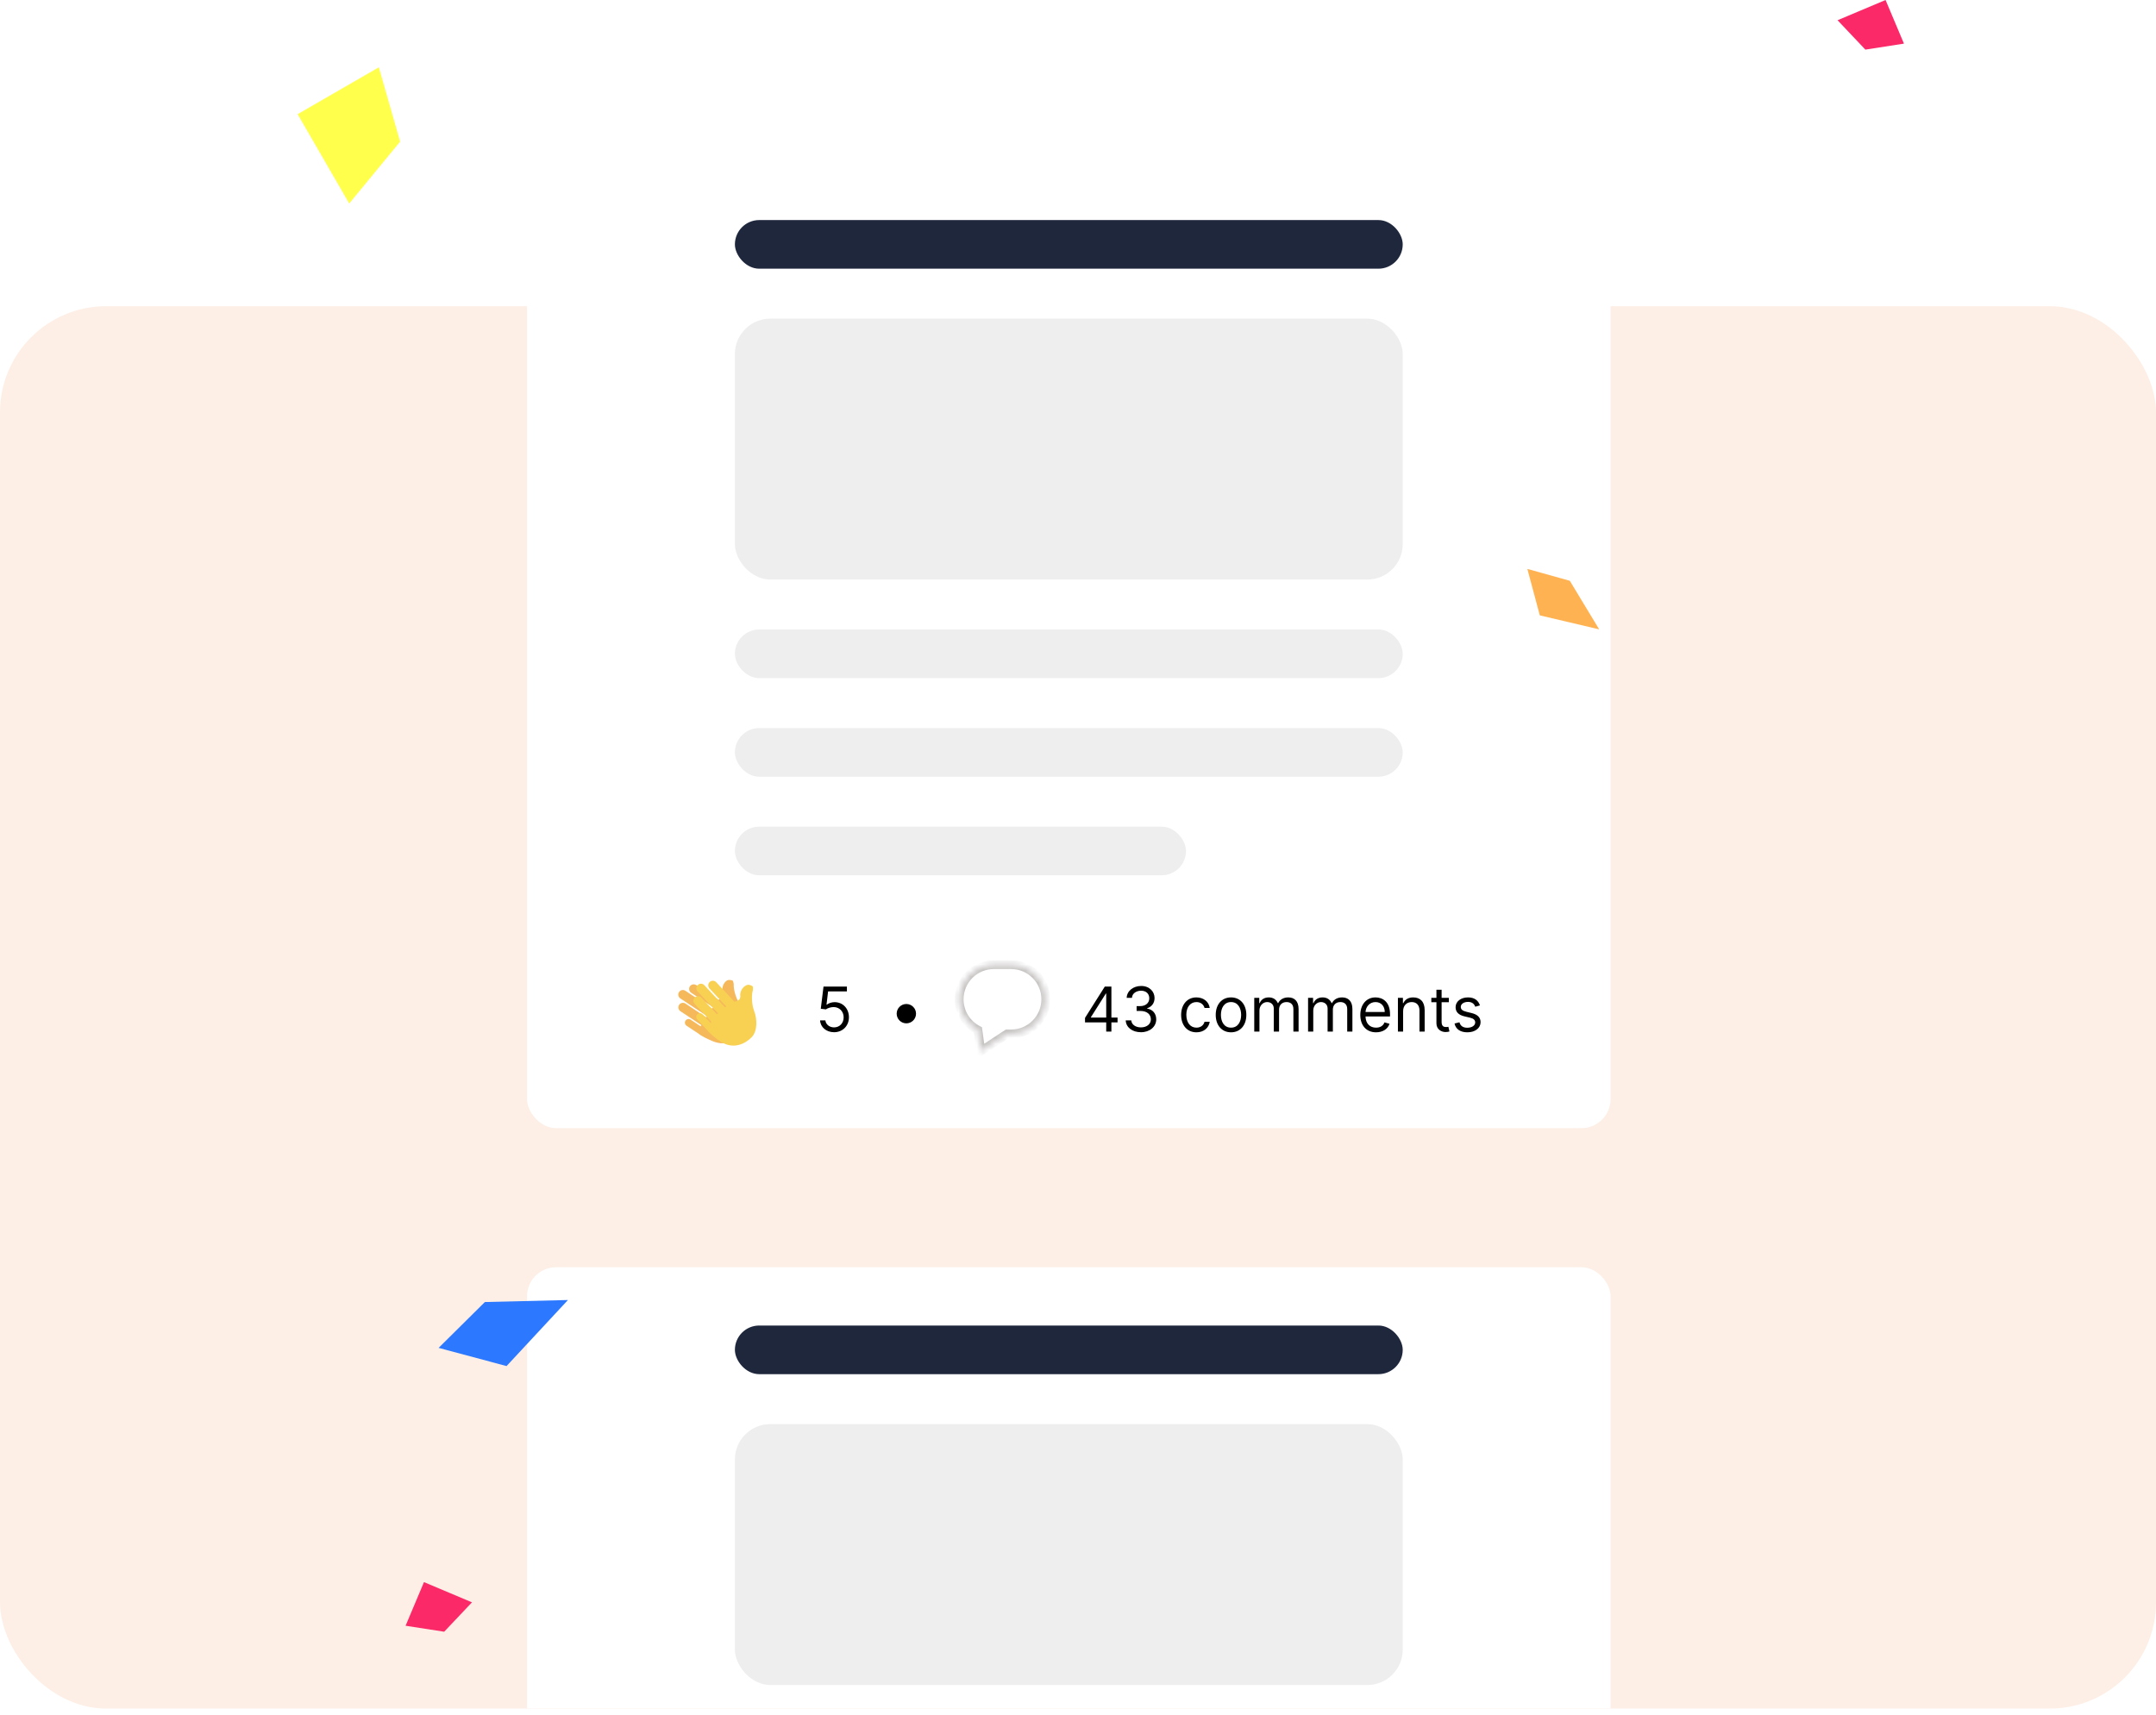
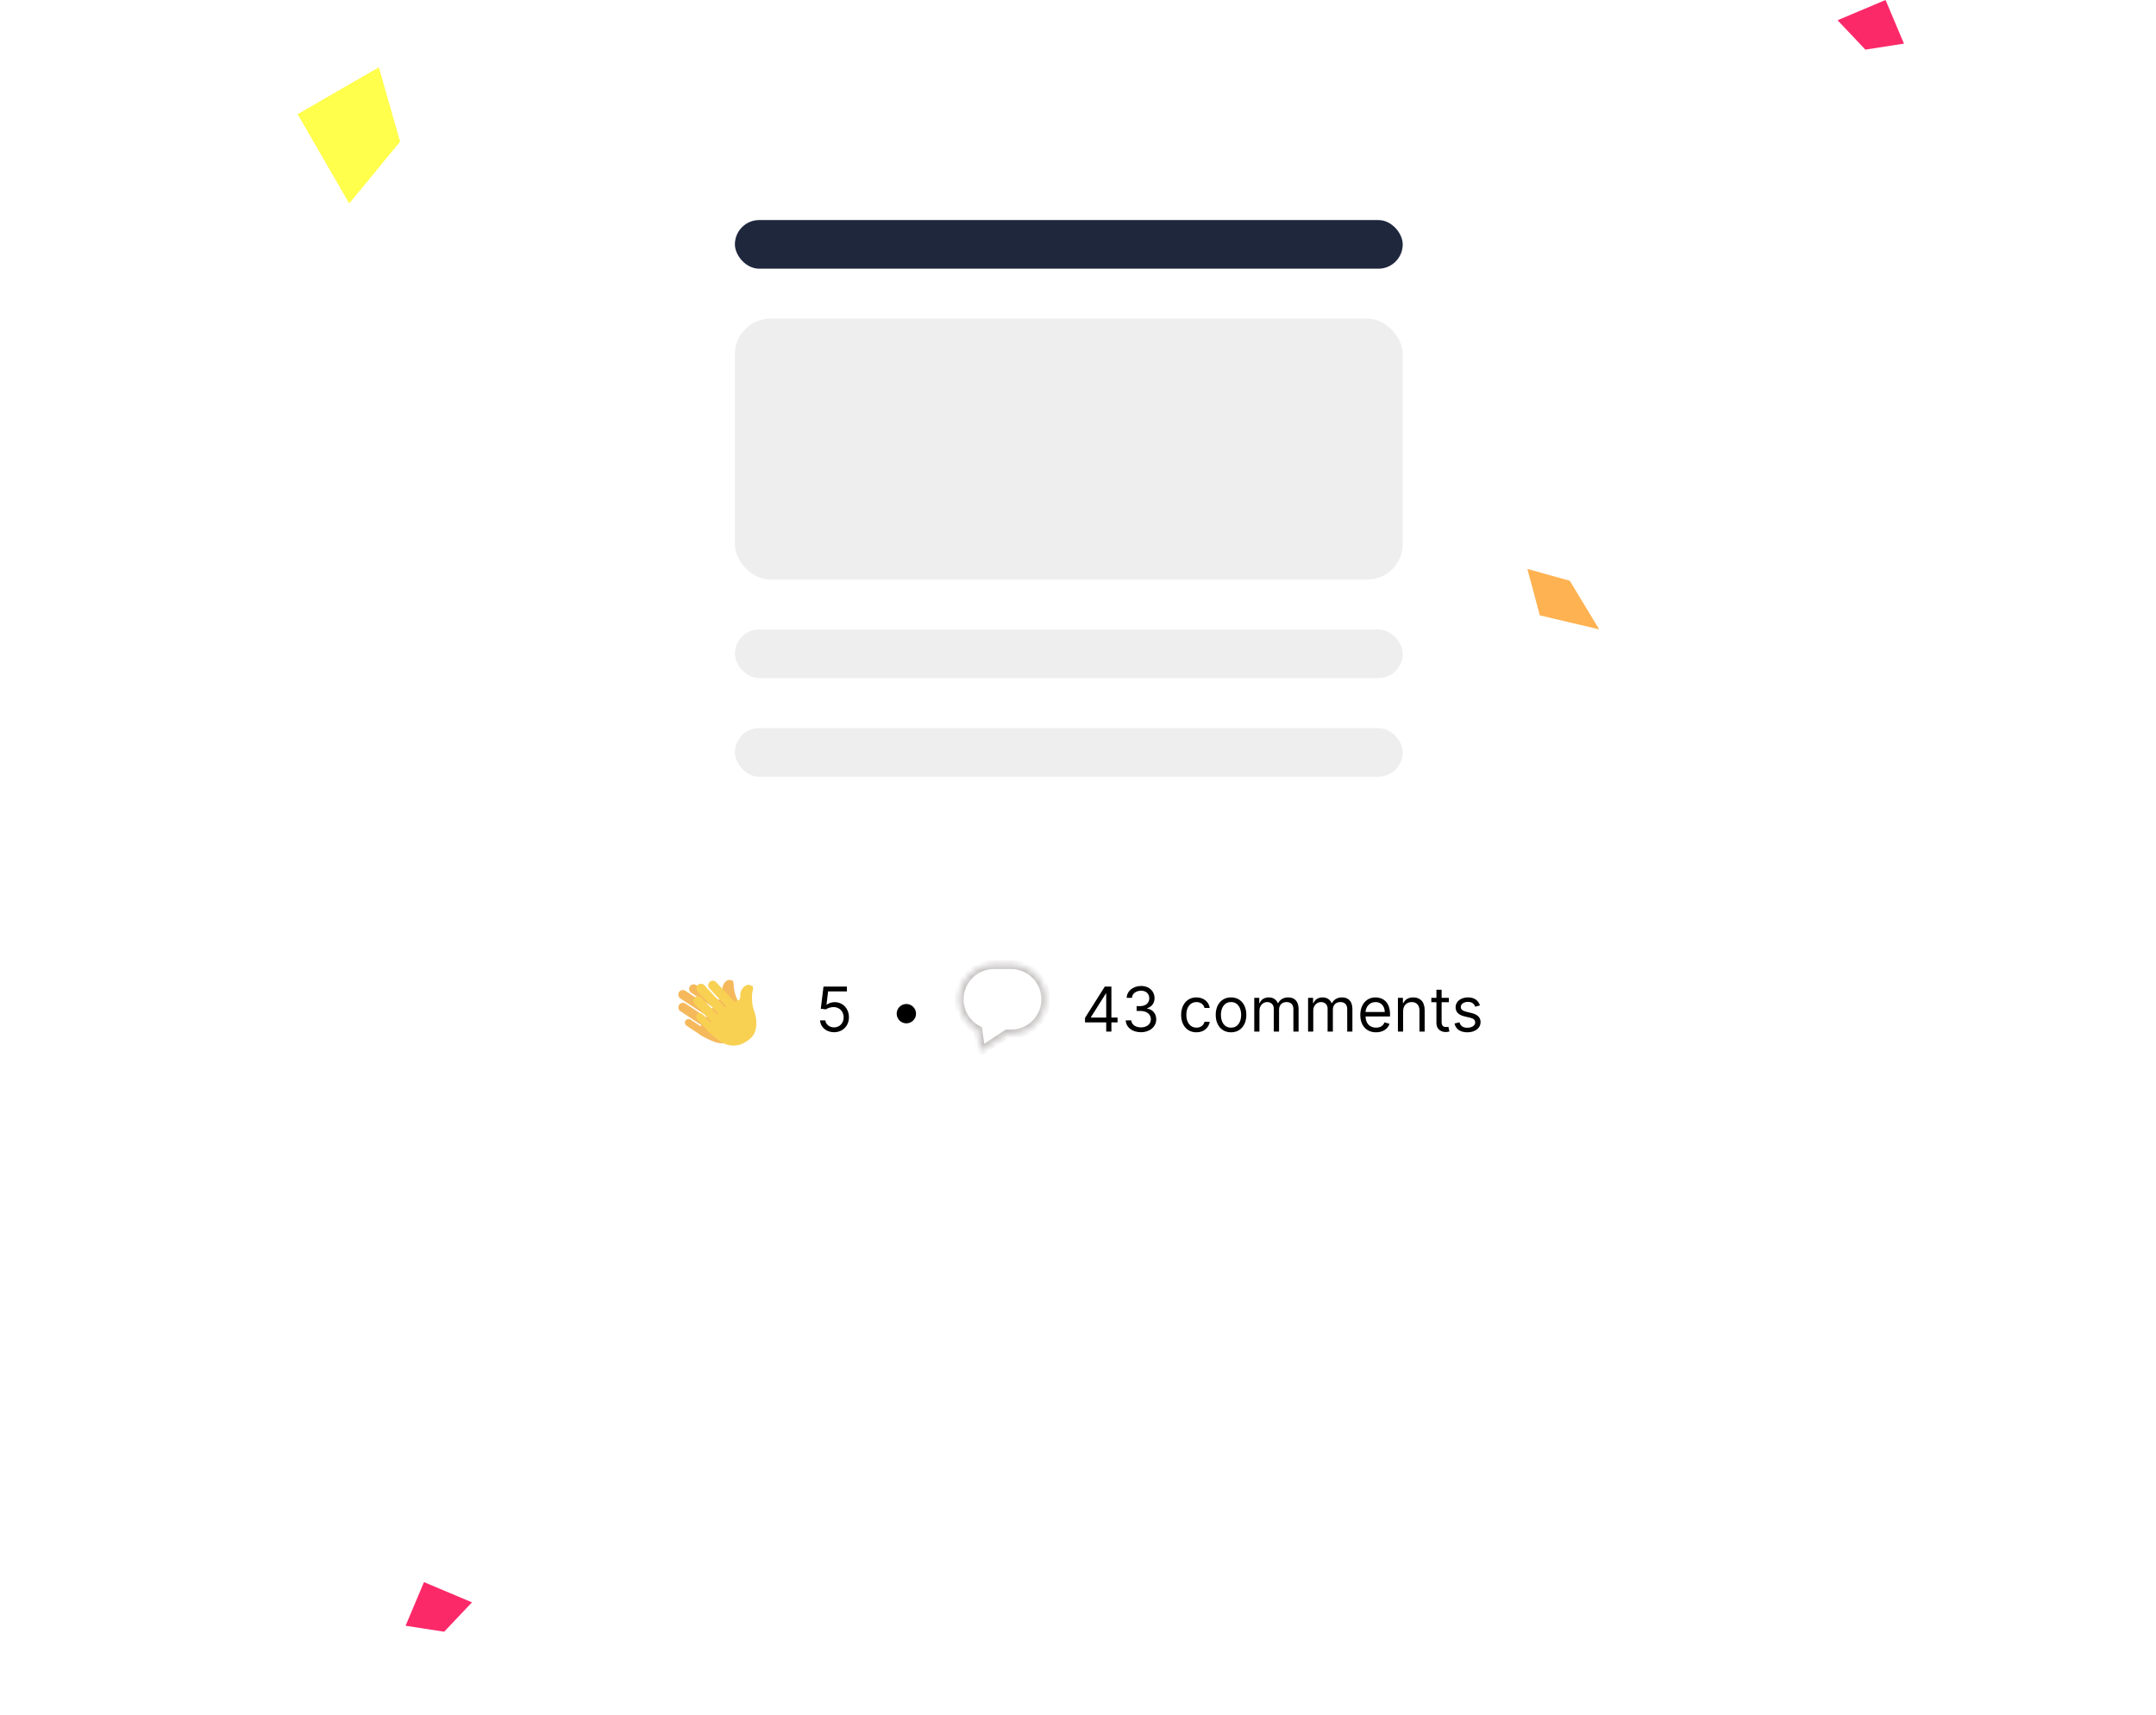
<svg xmlns="http://www.w3.org/2000/svg" width="352" height="280" viewBox="0 0 352 280" fill="none">
-   <rect y="50.002" width="352" height="229" rx="17.33" fill="#FDEFE6" />
  <g clip-path="url(#clip0)">
    <g filter="url(#filter0_d)">
      <g clip-path="url(#clip1)">
        <rect x="86.046" y="23.441" width="176.907" height="157.805" rx="4.759" fill="white" />
        <g clip-path="url(#clip2)">
          <g clip-path="url(#clip3)">
            <g clip-path="url(#clip4)">
              <g clip-path="url(#clip5)">
                <g clip-path="url(#clip6)">
                  <rect x="119.983" y="32.96" width="109.033" height="7.943" rx="3.971" fill="#1F273D" />
                  <rect x="119.983" y="49.059" width="109.033" height="42.602" rx="5.777" fill="#EEEEEE" />
                  <rect x="119.983" y="99.817" width="109.033" height="7.943" rx="3.971" fill="#EEEEEE" />
                  <rect x="119.983" y="115.916" width="109.033" height="7.943" rx="3.971" fill="#EEEEEE" />
-                   <rect x="119.983" y="132.015" width="73.651" height="7.943" rx="3.971" fill="#EEEEEE" />
                </g>
              </g>
            </g>
          </g>
        </g>
        <g clip-path="url(#clip7)">
          <g filter="url(#filter1_i)">
            <path fill-rule="evenodd" clip-rule="evenodd" d="M112.973 157.411C112.745 157.757 112.84 158.221 113.185 158.45L116.78 160.827C116.733 160.894 116.685 160.962 116.636 161.031L112.244 158.126C111.899 157.897 111.434 157.992 111.205 158.337C110.977 158.682 111.072 159.147 111.417 159.375L115.787 162.266C115.743 162.332 115.699 162.399 115.655 162.465L112.257 160.217C111.911 159.988 111.447 160.083 111.218 160.428C110.99 160.773 111.085 161.238 111.43 161.466L114.856 163.732C114.816 163.799 114.779 163.864 114.743 163.927L113.093 162.836C112.818 162.654 112.448 162.729 112.266 163.005C112.084 163.28 112.159 163.65 112.434 163.832L114.417 165.144C114.869 165.544 115.881 166 116.534 166.29C119.316 167.529 121.08 165.722 121.756 164.568C122.432 163.415 121.981 161.541 121.135 160.314C120.458 159.332 120.075 157.794 120.141 157.056C120.119 156.964 120.105 156.884 120.093 156.814C120.035 156.492 120.018 156.397 119.435 156.356C118.725 156.307 118.021 157.493 118.351 158.405C118.615 159.134 117.975 159.485 117.689 159.566L117.656 159.61L114.012 157.2C113.667 156.972 113.202 157.066 112.973 157.411Z" fill="#F5B95C" />
          </g>
          <g filter="url(#filter2_dii)">
            <path fill-rule="evenodd" clip-rule="evenodd" d="M115.487 157.747C115.205 157.445 115.222 156.97 115.524 156.688C115.827 156.406 116.301 156.423 116.583 156.726L119.562 159.924L119.605 159.888C119.902 159.876 120.607 159.684 120.521 158.914C120.414 157.95 121.376 156.962 122.054 157.176C122.612 157.352 122.606 157.449 122.587 157.775C122.582 157.846 122.578 157.927 122.578 158.022C122.34 158.723 122.352 160.309 122.78 161.422C123.316 162.814 123.316 164.74 122.388 165.704C121.46 166.667 119.322 168.01 116.908 166.155C116.342 165.72 115.467 165.042 115.12 164.547L113.497 162.805C113.272 162.563 113.285 162.185 113.527 161.961C113.768 161.736 114.146 161.749 114.371 161.99L115.697 163.414C115.709 163.356 115.733 163.276 115.78 163.173L113.075 160.269C112.793 159.966 112.81 159.492 113.112 159.21C113.415 158.928 113.889 158.945 114.171 159.248L116.704 161.966C116.757 161.912 116.813 161.855 116.872 161.798L113.552 158.233C113.27 157.93 113.286 157.456 113.589 157.174C113.892 156.892 114.366 156.909 114.648 157.212L118.024 160.835C118.096 160.786 118.167 160.741 118.236 160.698L115.487 157.747Z" fill="#F8D153" />
          </g>
        </g>
        <path d="M136.174 165.583C137.574 165.583 138.601 164.549 138.601 163.142C138.601 161.717 137.61 160.672 136.26 160.672C135.765 160.672 135.284 160.848 134.982 161.088H134.939L135.198 158.92H138.271V158.13H134.451L134.006 161.749L134.839 161.85C135.144 161.631 135.664 161.473 136.117 161.476C137.054 161.483 137.739 162.194 137.739 163.156C137.739 164.1 137.079 164.793 136.174 164.793C135.42 164.793 134.821 164.309 134.753 163.644H133.891C133.945 164.764 134.91 165.583 136.174 165.583Z" fill="black" />
        <path d="M147.976 164.133C148.848 164.133 149.555 163.425 149.555 162.553C149.555 161.681 148.848 160.974 147.976 160.974C147.104 160.974 146.396 161.681 146.396 162.553C146.396 163.425 147.104 164.133 147.976 164.133Z" fill="black" />
        <mask id="path-14-inside-1" fill="white">
          <path fill-rule="evenodd" clip-rule="evenodd" d="M162.254 154.548C159.129 154.548 156.596 157.081 156.596 160.206C156.596 162.394 157.837 164.291 159.654 165.233L160.132 168.692L164.438 165.864H165.083C168.207 165.864 170.741 163.331 170.741 160.206C170.741 157.081 168.207 154.548 165.083 154.548H162.254Z" />
        </mask>
        <path d="M159.654 165.233L160.37 165.134L160.319 164.764L159.987 164.592L159.654 165.233ZM160.132 168.692L159.417 168.791L159.573 169.923L160.528 169.296L160.132 168.692ZM164.438 165.864V165.142H164.222L164.042 165.26L164.438 165.864ZM157.318 160.206C157.318 157.48 159.528 155.27 162.254 155.27V153.826C158.73 153.826 155.874 156.682 155.874 160.206H157.318ZM159.987 164.592C158.4 163.769 157.318 162.113 157.318 160.206H155.874C155.874 162.674 157.275 164.813 159.322 165.874L159.987 164.592ZM160.847 168.594L160.37 165.134L158.939 165.332L159.417 168.791L160.847 168.594ZM164.042 165.26L159.736 168.089L160.528 169.296L164.835 166.467L164.042 165.26ZM165.083 165.142H164.438V166.586H165.083V165.142ZM170.019 160.206C170.019 162.932 167.809 165.142 165.083 165.142V166.586C168.606 166.586 171.463 163.729 171.463 160.206H170.019ZM165.083 155.27C167.809 155.27 170.019 157.48 170.019 160.206H171.463C171.463 156.682 168.606 153.826 165.083 153.826V155.27ZM162.254 155.27H165.083V153.826H162.254V155.27Z" fill="#C6C2C2" mask="url(#path-14-inside-1)" />
        <path d="M177.145 163.975H180.606V165.482H181.453V163.975H182.458V163.185H181.453V158.13H180.376L177.145 163.242V163.975ZM180.606 163.185H178.108V163.127L180.549 159.265H180.606V163.185ZM186.288 165.583C187.713 165.583 188.772 164.689 188.772 163.486C188.772 162.553 188.219 161.875 187.293 161.72V161.663C188.036 161.437 188.499 160.826 188.499 159.997C188.499 158.956 187.677 158.03 186.317 158.03C185.046 158.03 183.99 158.812 183.947 159.968H184.809C184.841 159.236 185.538 158.805 186.302 158.805C187.114 158.805 187.638 159.297 187.638 160.04C187.638 160.816 187.031 161.318 186.159 161.318H185.57V162.108H186.159C187.275 162.108 187.896 162.675 187.896 163.486C187.896 164.265 187.218 164.793 186.274 164.793C185.423 164.793 184.748 164.355 184.694 163.644H183.789C183.843 164.8 184.863 165.583 186.288 165.583ZM195.338 165.597C196.558 165.597 197.363 164.851 197.506 163.874H196.659C196.501 164.477 195.998 164.836 195.338 164.836C194.333 164.836 193.687 164.003 193.687 162.725C193.687 161.476 194.347 160.658 195.338 160.658C196.085 160.658 196.53 161.117 196.659 161.62H197.506C197.363 160.586 196.487 159.897 195.323 159.897C193.83 159.897 192.839 161.074 192.839 162.754C192.839 164.405 193.787 165.597 195.338 165.597ZM200.985 165.597C202.478 165.597 203.483 164.463 203.483 162.754C203.483 161.031 202.478 159.897 200.985 159.897C199.491 159.897 198.486 161.031 198.486 162.754C198.486 164.463 199.491 165.597 200.985 165.597ZM200.985 164.836C199.85 164.836 199.333 163.86 199.333 162.754C199.333 161.648 199.85 160.658 200.985 160.658C202.119 160.658 202.636 161.648 202.636 162.754C202.636 163.86 202.119 164.836 200.985 164.836ZM204.776 165.482H205.624V162.036C205.624 161.228 206.212 160.658 206.873 160.658C207.515 160.658 207.964 161.078 207.964 161.706V165.482H208.826V161.893C208.826 161.182 209.271 160.658 210.046 160.658C210.649 160.658 211.166 160.977 211.166 161.792V165.482H212.014V161.792C212.014 160.496 211.317 159.897 210.334 159.897C209.544 159.897 208.966 160.259 208.682 160.83H208.625C208.352 160.241 207.871 159.897 207.146 159.897C206.428 159.897 205.896 160.241 205.667 160.83H205.595V159.968H204.776V165.482ZM213.563 165.482H214.41V162.036C214.41 161.228 214.999 160.658 215.659 160.658C216.302 160.658 216.75 161.078 216.75 161.706V165.482H217.612V161.893C217.612 161.182 218.057 160.658 218.832 160.658C219.436 160.658 219.952 160.977 219.952 161.792V165.482H220.8V161.792C220.8 160.496 220.103 159.897 219.12 159.897C218.33 159.897 217.752 160.259 217.468 160.83H217.411C217.138 160.241 216.657 159.897 215.932 159.897C215.214 159.897 214.683 160.241 214.453 160.83H214.381V159.968H213.563V165.482ZM224.661 165.597C225.781 165.597 226.599 165.037 226.858 164.204L226.039 163.975C225.824 164.549 225.325 164.836 224.661 164.836C223.666 164.836 222.981 164.194 222.941 163.013H226.944V162.654C226.944 160.6 225.723 159.897 224.574 159.897C223.081 159.897 222.09 161.074 222.09 162.769C222.09 164.463 223.067 165.597 224.661 165.597ZM222.941 162.28C222.998 161.422 223.605 160.658 224.574 160.658C225.493 160.658 226.082 161.347 226.082 162.28H222.941ZM229.08 162.165C229.08 161.203 229.676 160.658 230.487 160.658C231.273 160.658 231.751 161.171 231.751 162.036V165.482H232.598V161.979C232.598 160.572 231.847 159.897 230.731 159.897C229.898 159.897 229.381 160.27 229.123 160.83H229.051V159.968H228.232V165.482H229.08V162.165ZM236.544 159.968H235.366V158.647H234.519V159.968H233.686V160.686H234.519V164.133C234.519 165.095 235.295 165.554 236.013 165.554C236.328 165.554 236.529 165.497 236.644 165.454L236.472 164.693C236.4 164.707 236.285 164.736 236.099 164.736C235.725 164.736 235.366 164.621 235.366 163.903V160.686H236.544V159.968ZM241.625 161.203C241.36 160.421 240.764 159.897 239.672 159.897C238.509 159.897 237.648 160.557 237.648 161.491C237.648 162.252 238.1 162.761 239.112 162.998L240.031 163.214C240.588 163.343 240.85 163.609 240.85 163.989C240.85 164.463 240.347 164.851 239.558 164.851C238.865 164.851 238.43 164.553 238.28 163.96L237.475 164.161C237.673 165.098 238.445 165.597 239.572 165.597C240.853 165.597 241.726 164.897 241.726 163.946C241.726 163.178 241.245 162.693 240.261 162.453L239.443 162.252C238.789 162.09 238.495 161.871 238.495 161.447C238.495 160.974 238.997 160.629 239.672 160.629C240.412 160.629 240.717 161.038 240.864 161.419L241.625 161.203Z" fill="black" />
      </g>
    </g>
    <g filter="url(#filter3_d)">
      <g clip-path="url(#clip8)">
        <rect x="86.046" y="203.959" width="176.907" height="157.805" rx="4.759" fill="white" />
        <g clip-path="url(#clip9)">
          <g clip-path="url(#clip10)">
            <g clip-path="url(#clip11)">
              <g clip-path="url(#clip12)">
                <g clip-path="url(#clip13)">
                  <rect x="119.983" y="213.478" width="109.033" height="7.943" rx="3.971" fill="#1F273D" />
                  <rect x="119.983" y="229.576" width="109.033" height="42.602" rx="5.777" fill="#EEEEEE" />
                </g>
              </g>
            </g>
          </g>
        </g>
      </g>
    </g>
  </g>
  <path d="M48.593 18.645L61.851 10.989L65.324 23.128L57.013 33.229L48.593 18.645Z" fill="#FFFF4C" />
  <path d="M307.846 0L310.849 7.124L304.549 8.102L300.009 3.304L307.846 0Z" fill="#FC2969" />
  <path d="M69.221 258.352L66.218 265.476L72.518 266.453L77.057 261.655L69.221 258.352Z" fill="#FC2969" />
-   <path d="M79.164 212.615L92.725 212.286L82.702 223.073L71.611 220.101L79.164 212.615Z" fill="#2C79FF" />
  <path d="M256.294 94.839L261.089 102.769L251.397 100.487L249.365 92.901L256.294 94.839Z" fill="#FFB251" />
  <defs>
    <filter id="filter0_d" x="78.825" y="19.195" width="191.349" height="172.247" filterUnits="userSpaceOnUse" color-interpolation-filters="sRGB">
      <feFlood flood-opacity="0" result="BackgroundImageFix" />
      <feColorMatrix in="SourceAlpha" type="matrix" values="0 0 0 0 0 0 0 0 0 0 0 0 0 0 0 0 0 0 127 0" result="hardAlpha" />
      <feOffset dy="2.974" />
      <feGaussianBlur stdDeviation="3.61" />
      <feColorMatrix type="matrix" values="0 0 0 0 0 0 0 0 0 0 0 0 0 0 0 0 0 0 0.07 0" />
      <feBlend mode="normal" in2="BackgroundImageFix" result="effect1_dropShadow" />
      <feBlend mode="normal" in="SourceGraphic" in2="effect1_dropShadow" result="shape" />
    </filter>
    <filter id="filter1_i" x="110.737" y="156.354" width="11.347" height="11.04" filterUnits="userSpaceOnUse" color-interpolation-filters="sRGB">
      <feFlood flood-opacity="0" result="BackgroundImageFix" />
      <feBlend mode="normal" in="SourceGraphic" in2="BackgroundImageFix" result="shape" />
      <feColorMatrix in="SourceAlpha" type="matrix" values="0 0 0 0 0 0 0 0 0 0 0 0 0 0 0 0 0 0 127 0" result="hardAlpha" />
      <feOffset dx="-0.344" dy="0.688" />
      <feGaussianBlur stdDeviation="0.688" />
      <feComposite in2="hardAlpha" operator="arithmetic" k2="-1" k3="1" />
      <feColorMatrix type="matrix" values="0 0 0 0 0 0 0 0 0 0 0 0 0 0 0 0 0 0 0.1 0" />
      <feBlend mode="normal" in2="shape" result="effect1_innerShadow" />
    </filter>
    <filter id="filter2_dii" x="111.498" y="155.456" width="13.02" height="14.033" filterUnits="userSpaceOnUse" color-interpolation-filters="sRGB">
      <feFlood flood-opacity="0" result="BackgroundImageFix" />
      <feColorMatrix in="SourceAlpha" type="matrix" values="0 0 0 0 0 0 0 0 0 0 0 0 0 0 0 0 0 0 127 0" result="hardAlpha" />
      <feOffset dy="1.032" />
      <feGaussianBlur stdDeviation="0.688" />
      <feColorMatrix type="matrix" values="0 0 0 0 0 0 0 0 0 0 0 0 0 0 0 0 0 0 0.2 0" />
      <feBlend mode="normal" in2="BackgroundImageFix" result="effect1_dropShadow" />
      <feBlend mode="normal" in="SourceGraphic" in2="effect1_dropShadow" result="shape" />
      <feColorMatrix in="SourceAlpha" type="matrix" values="0 0 0 0 0 0 0 0 0 0 0 0 0 0 0 0 0 0 127 0" result="hardAlpha" />
      <feOffset dx="-0.344" dy="-1.032" />
      <feGaussianBlur stdDeviation="0.688" />
      <feComposite in2="hardAlpha" operator="arithmetic" k2="-1" k3="1" />
      <feColorMatrix type="matrix" values="0 0 0 0 0.965 0 0 0 0 0.598 0 0 0 0 0.392 0 0 0 1 0" />
      <feBlend mode="normal" in2="shape" result="effect2_innerShadow" />
      <feColorMatrix in="SourceAlpha" type="matrix" values="0 0 0 0 0 0 0 0 0 0 0 0 0 0 0 0 0 0 127 0" result="hardAlpha" />
      <feOffset dx="0.688" dy="0.688" />
      <feGaussianBlur stdDeviation="1.375" />
      <feComposite in2="hardAlpha" operator="arithmetic" k2="-1" k3="1" />
      <feColorMatrix type="matrix" values="0 0 0 0 0.965 0 0 0 0 0.6 0 0 0 0 0.392 0 0 0 1 0" />
      <feBlend mode="normal" in2="effect2_innerShadow" result="effect3_innerShadow" />
    </filter>
    <filter id="filter3_d" x="78.825" y="199.713" width="191.349" height="172.247" filterUnits="userSpaceOnUse" color-interpolation-filters="sRGB">
      <feFlood flood-opacity="0" result="BackgroundImageFix" />
      <feColorMatrix in="SourceAlpha" type="matrix" values="0 0 0 0 0 0 0 0 0 0 0 0 0 0 0 0 0 0 127 0" result="hardAlpha" />
      <feOffset dy="2.974" />
      <feGaussianBlur stdDeviation="3.61" />
      <feColorMatrix type="matrix" values="0 0 0 0 0 0 0 0 0 0 0 0 0 0 0 0 0 0 0.07 0" />
      <feBlend mode="normal" in2="BackgroundImageFix" result="effect1_dropShadow" />
      <feBlend mode="normal" in="SourceGraphic" in2="effect1_dropShadow" result="shape" />
    </filter>
    <clipPath id="clip0">
      <rect width="265" height="270" fill="white" transform="translate(42 9.002)" />
    </clipPath>
    <clipPath id="clip1">
      <rect x="86.046" y="23.441" width="176.907" height="157.805" rx="4.759" fill="white" />
    </clipPath>
    <clipPath id="clip2">
      <rect width="190.364" height="106.998" fill="white" transform="translate(79.317 32.96)" />
    </clipPath>
    <clipPath id="clip3">
      <rect width="190.364" height="106.998" fill="white" transform="translate(79.317 32.96)" />
    </clipPath>
    <clipPath id="clip4">
      <rect width="190.364" height="106.998" fill="white" transform="translate(79.317 32.96)" />
    </clipPath>
    <clipPath id="clip5">
      <rect width="109.033" height="106.998" fill="white" transform="translate(119.983 32.96)" />
    </clipPath>
    <clipPath id="clip6">
      <rect width="109.033" height="106.998" fill="white" transform="translate(119.983 32.96)" />
    </clipPath>
    <clipPath id="clip7">
      <rect width="14.441" height="14.441" fill="white" transform="translate(109.661 154.399)" />
    </clipPath>
    <clipPath id="clip8">
      <rect x="86.046" y="203.959" width="176.907" height="157.805" rx="4.759" fill="white" />
    </clipPath>
    <clipPath id="clip9">
      <rect width="190.364" height="106.998" fill="white" transform="translate(79.317 213.478)" />
    </clipPath>
    <clipPath id="clip10">
      <rect width="190.364" height="106.998" fill="white" transform="translate(79.317 213.478)" />
    </clipPath>
    <clipPath id="clip11">
      <rect width="190.364" height="106.998" fill="white" transform="translate(79.317 213.478)" />
    </clipPath>
    <clipPath id="clip12">
      <rect width="109.033" height="106.998" fill="white" transform="translate(119.983 213.478)" />
    </clipPath>
    <clipPath id="clip13">
-       <rect width="109.033" height="106.998" fill="white" transform="translate(119.983 213.478)" />
-     </clipPath>
+       </clipPath>
  </defs>
</svg>